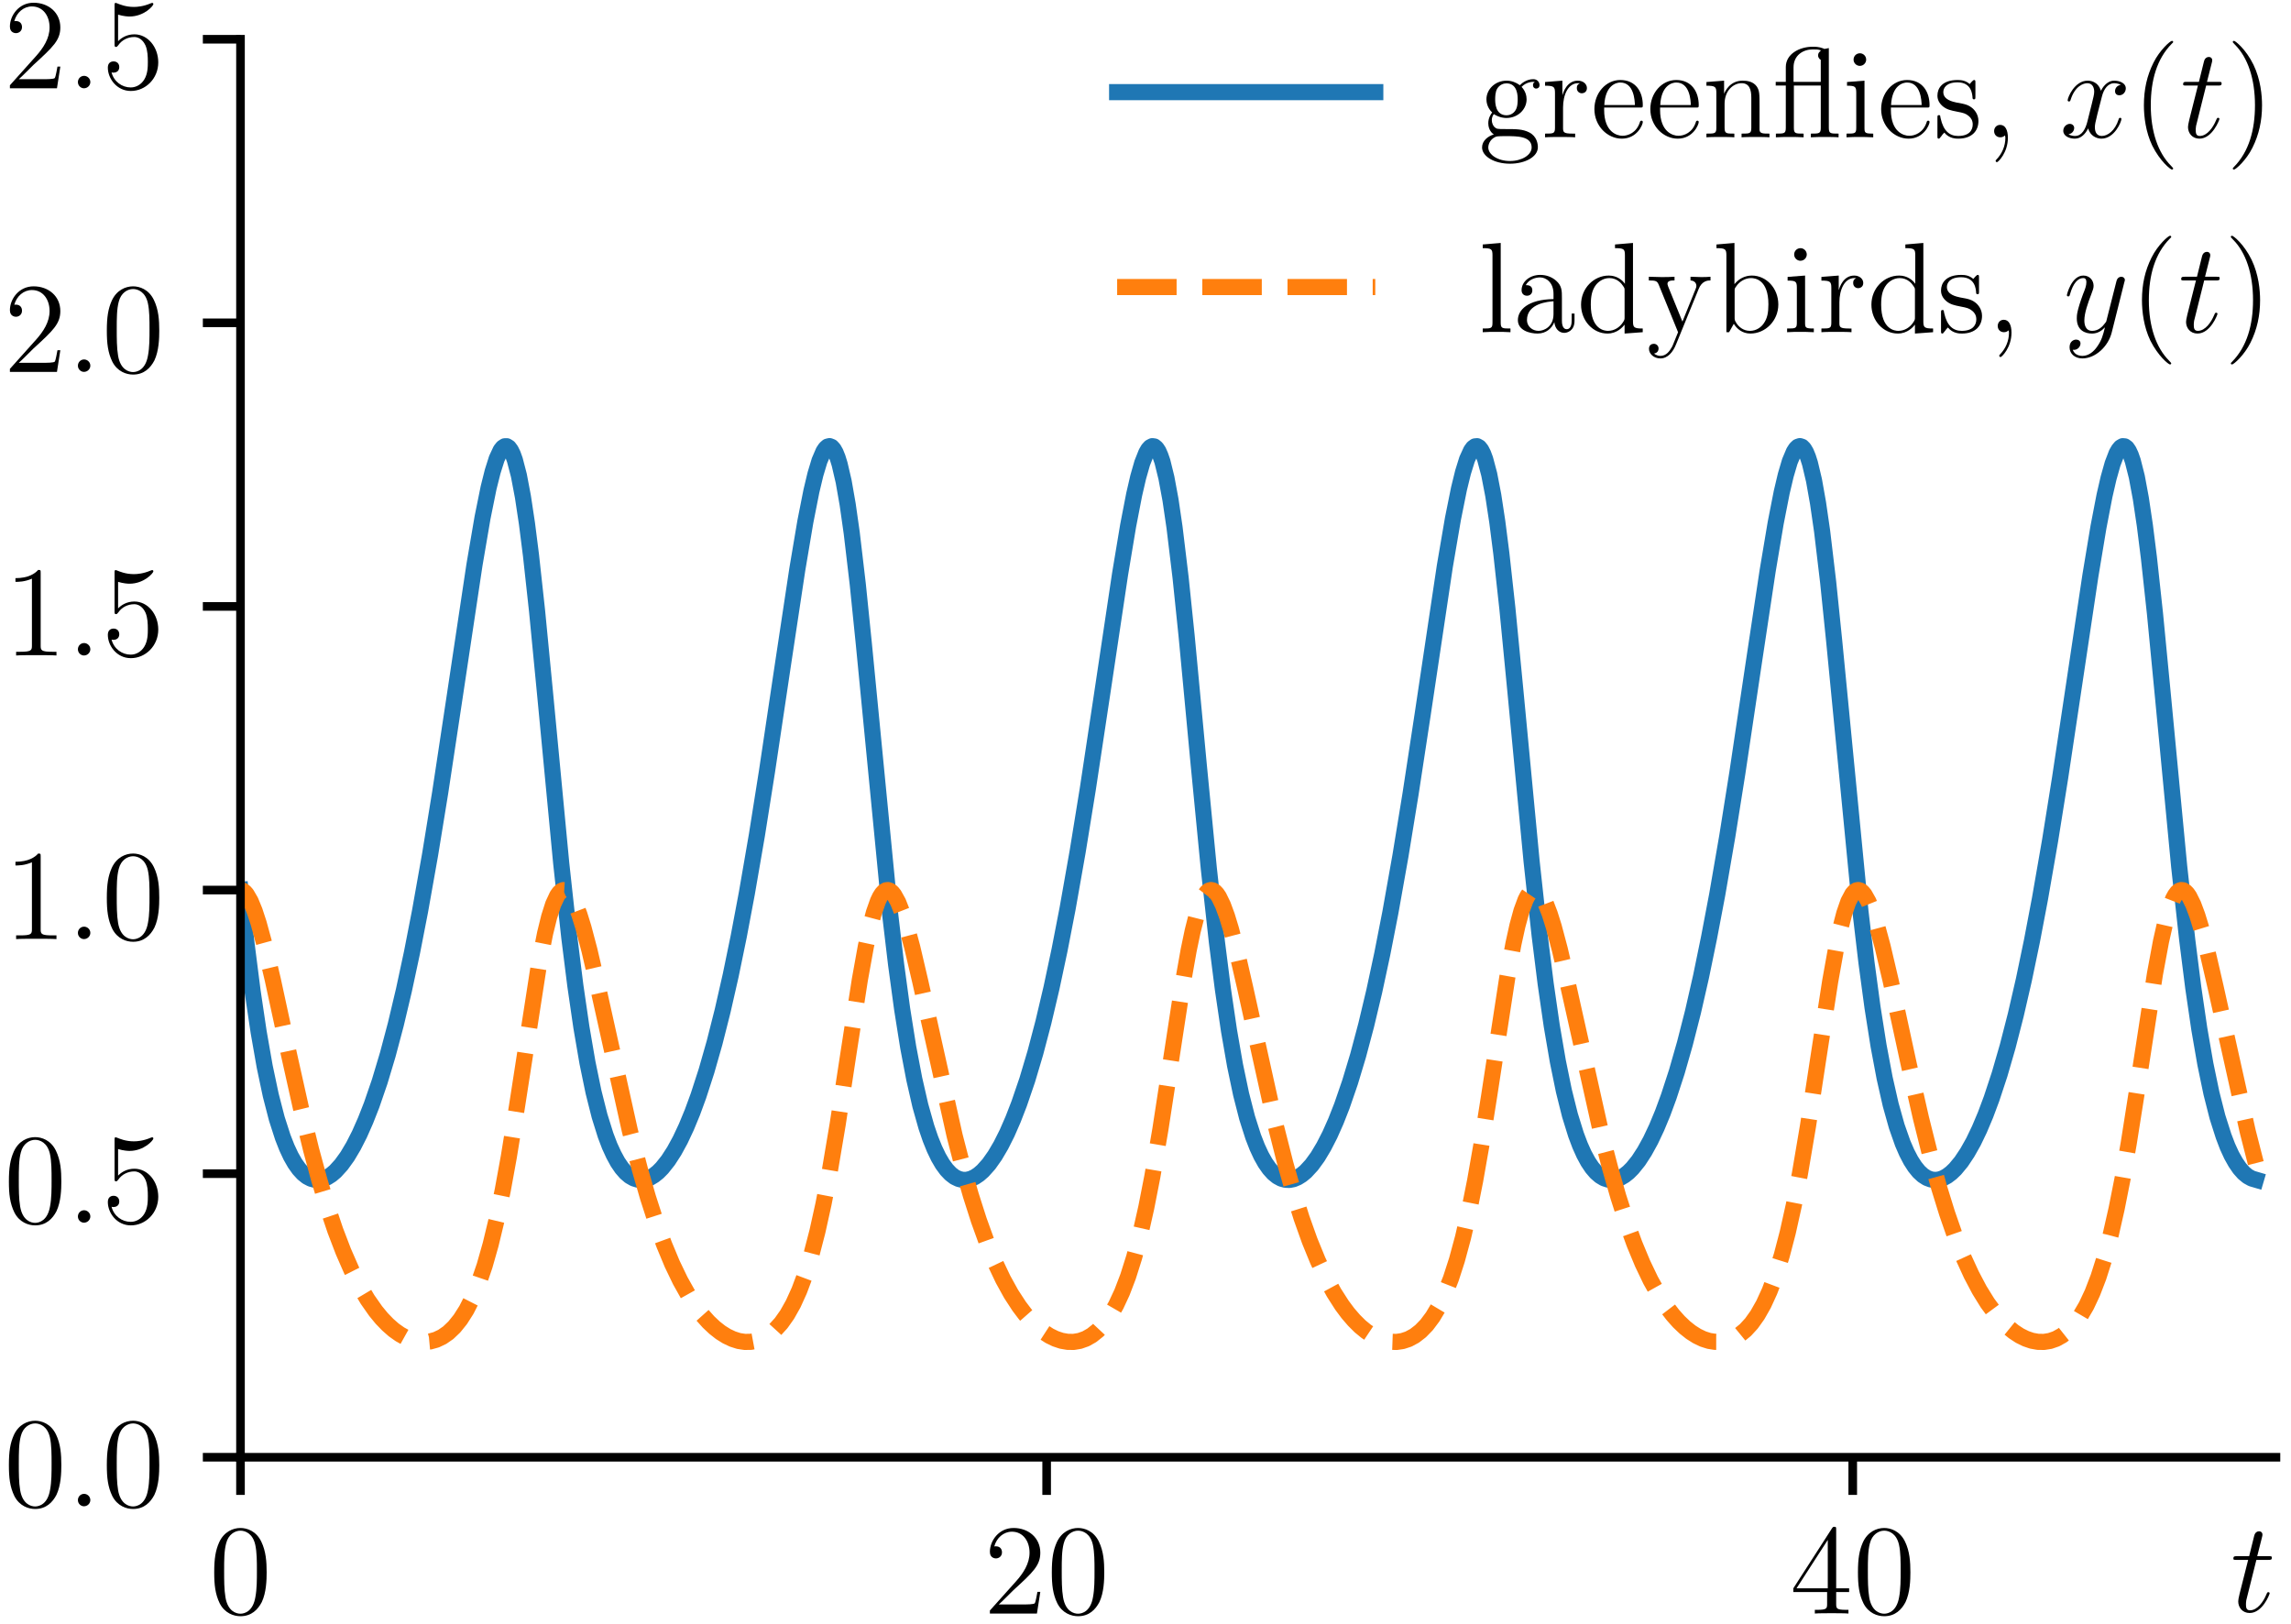
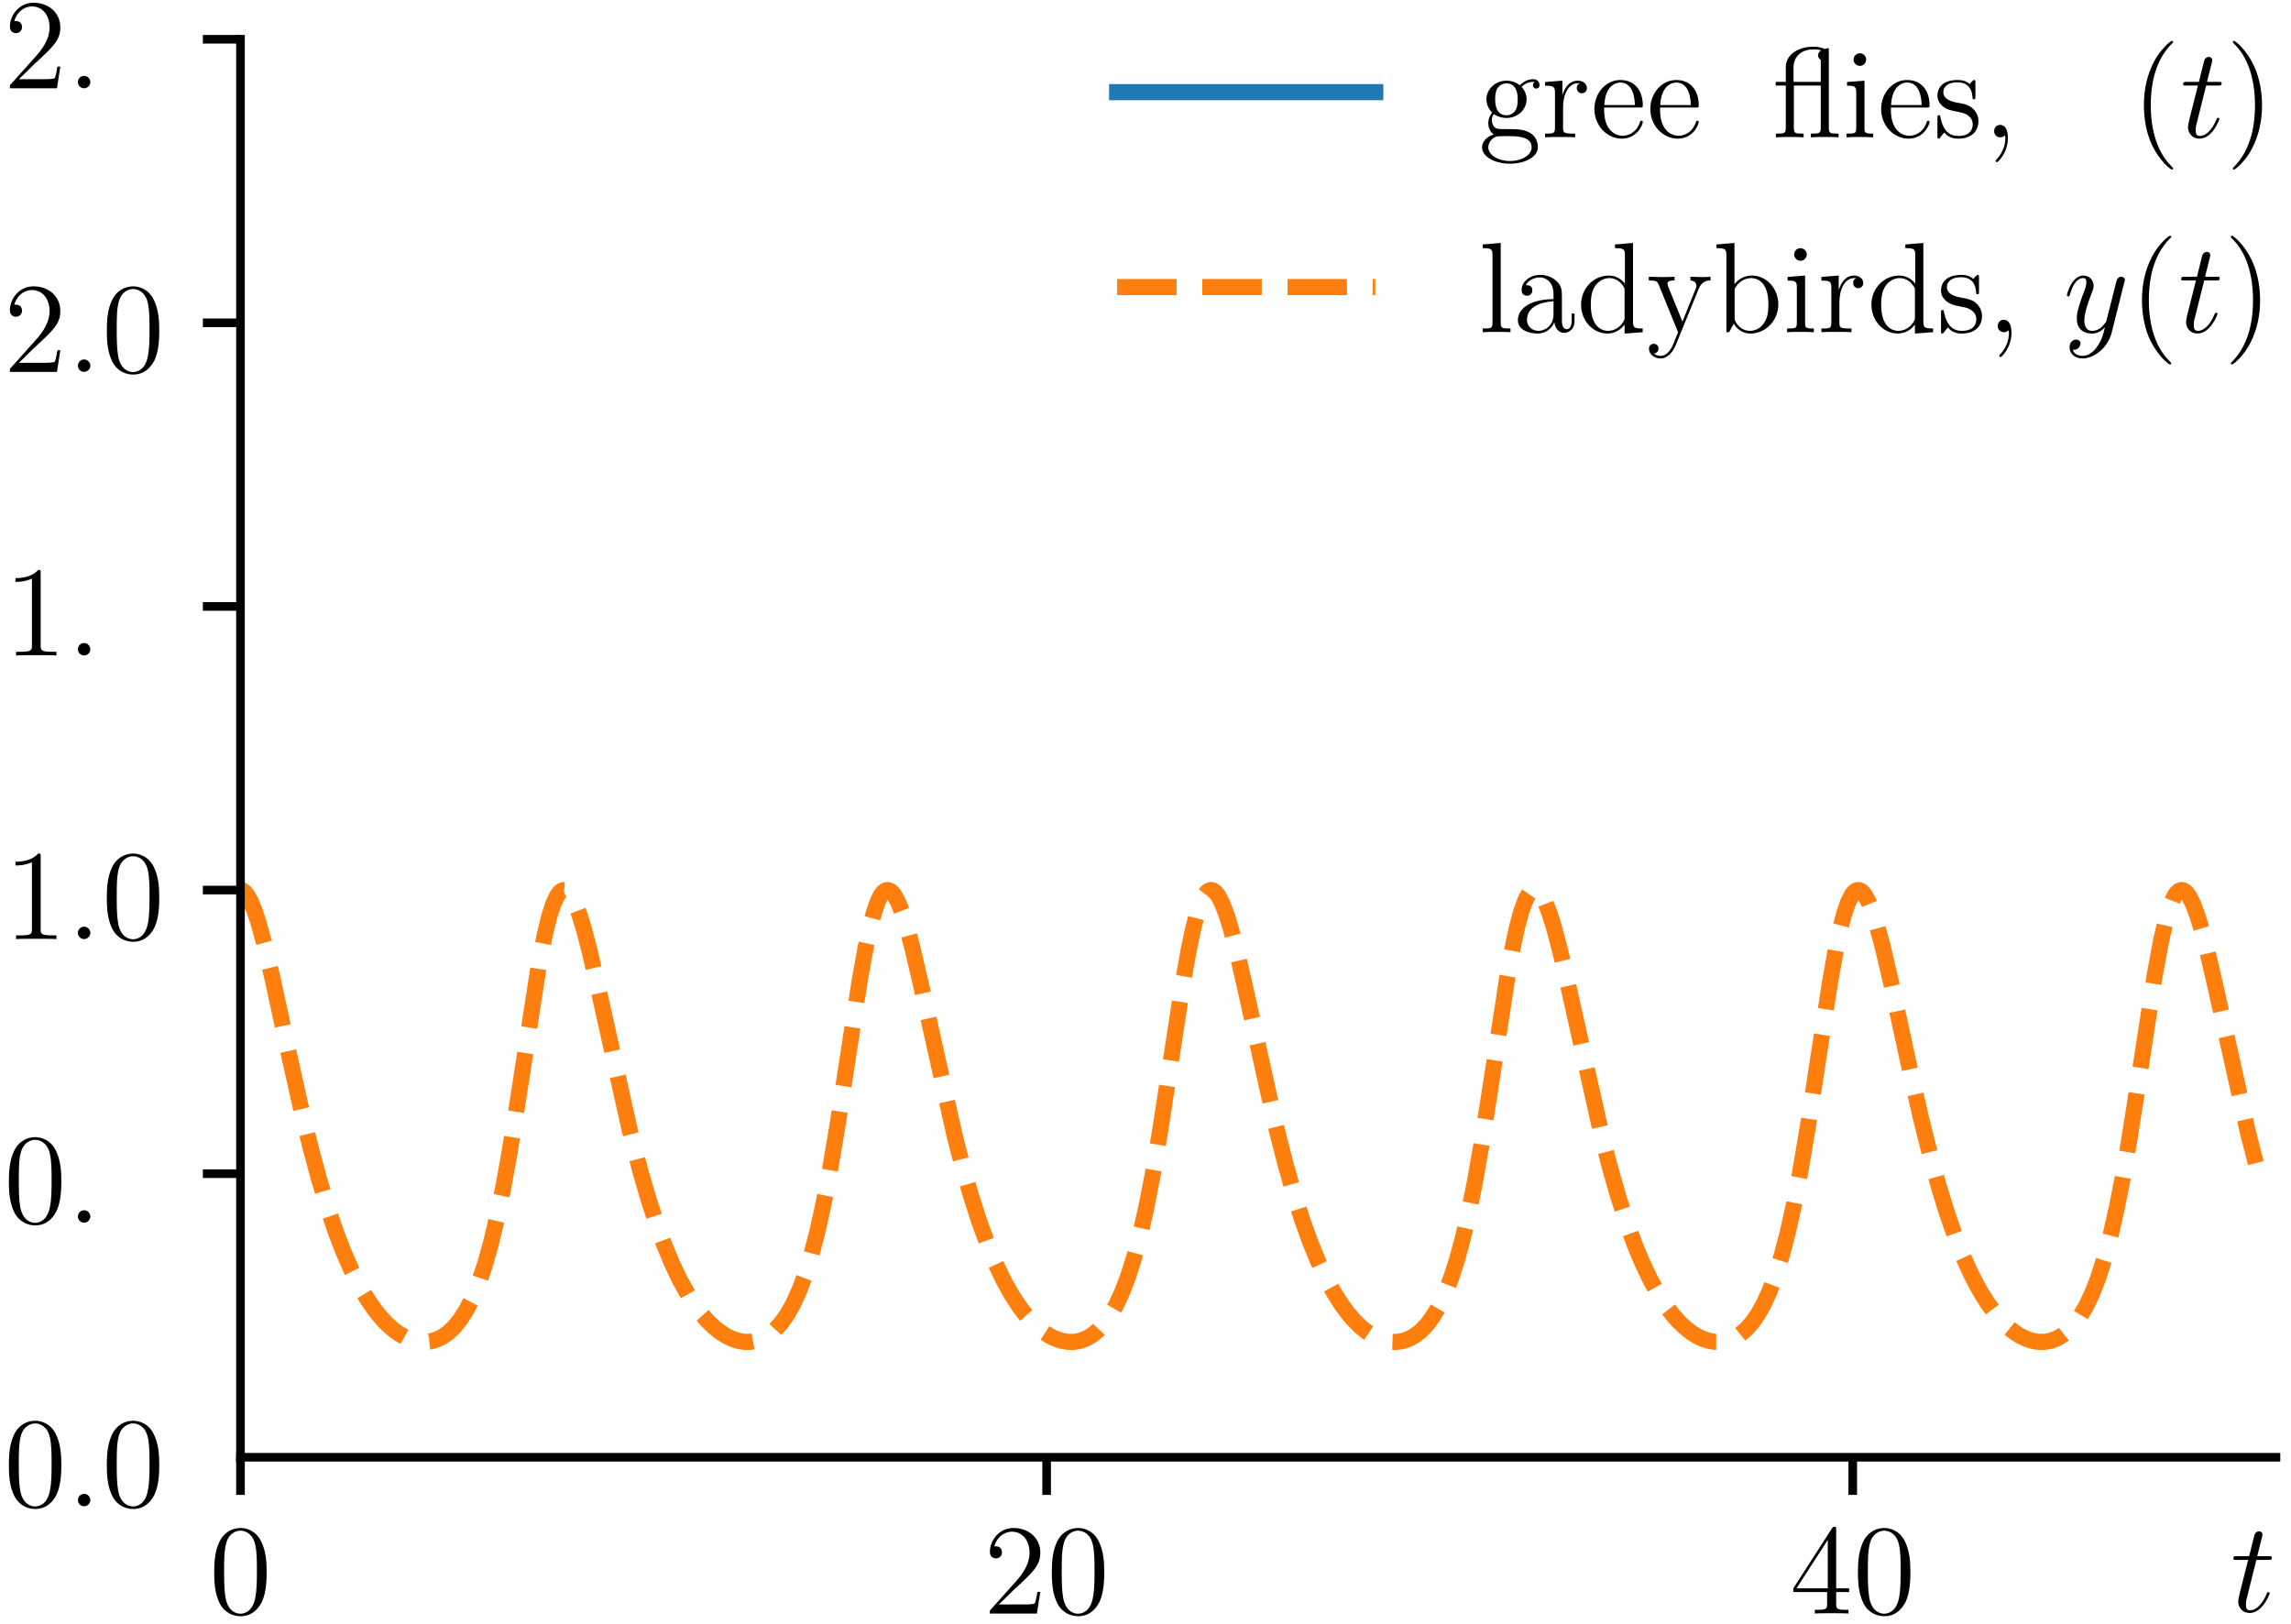
<svg xmlns="http://www.w3.org/2000/svg" xmlns:xlink="http://www.w3.org/1999/xlink" width="213" height="151" viewBox="0 0 213 151">
  <defs>
    <g>
      <g id="glyph-0-0">
        <path d="M 5.359 -3.828 C 5.359 -4.812 5.297 -5.781 4.859 -6.688 C 4.375 -7.688 3.516 -7.953 2.922 -7.953 C 2.234 -7.953 1.391 -7.609 0.938 -6.609 C 0.609 -5.859 0.484 -5.109 0.484 -3.828 C 0.484 -2.672 0.578 -1.797 1 -0.938 C 1.469 -0.031 2.297 0.25 2.922 0.25 C 3.953 0.25 4.547 -0.375 4.906 -1.062 C 5.328 -1.953 5.359 -3.125 5.359 -3.828 Z M 4.453 -3.969 C 4.453 -3.172 4.453 -2.266 4.312 -1.531 C 4.094 -0.219 3.328 0.016 2.922 0.016 C 2.531 0.016 1.75 -0.203 1.531 -1.5 C 1.406 -2.219 1.406 -3.125 1.406 -3.969 C 1.406 -4.953 1.406 -5.828 1.594 -6.531 C 1.797 -7.344 2.406 -7.703 2.922 -7.703 C 3.375 -7.703 4.062 -7.438 4.297 -6.406 C 4.453 -5.719 4.453 -4.781 4.453 -3.969 Z M 4.453 -3.969 " />
      </g>
      <g id="glyph-0-1">
        <path d="M 5.266 -2.016 L 5 -2.016 C 4.953 -1.812 4.859 -1.141 4.75 -0.953 C 4.656 -0.844 3.984 -0.844 3.625 -0.844 L 1.406 -0.844 C 1.734 -1.125 2.469 -1.891 2.766 -2.172 C 4.594 -3.844 5.266 -4.469 5.266 -5.656 C 5.266 -7.031 4.172 -7.953 2.781 -7.953 C 1.406 -7.953 0.578 -6.766 0.578 -5.734 C 0.578 -5.125 1.109 -5.125 1.141 -5.125 C 1.406 -5.125 1.703 -5.312 1.703 -5.688 C 1.703 -6.031 1.484 -6.25 1.141 -6.25 C 1.047 -6.25 1.016 -6.25 0.984 -6.234 C 1.203 -7.047 1.859 -7.609 2.625 -7.609 C 3.641 -7.609 4.266 -6.75 4.266 -5.656 C 4.266 -4.641 3.688 -3.75 3 -2.984 L 0.578 -0.281 L 0.578 0 L 4.953 0 Z M 5.266 -2.016 " />
      </g>
      <g id="glyph-0-2">
        <path d="M 5.516 -2 L 5.516 -2.344 L 4.312 -2.344 L 4.312 -7.781 C 4.312 -8.016 4.312 -8.062 4.141 -8.062 C 4.047 -8.062 4.016 -8.062 3.922 -7.922 L 0.328 -2.344 L 0.328 -2 L 3.469 -2 L 3.469 -0.906 C 3.469 -0.469 3.438 -0.344 2.562 -0.344 L 2.328 -0.344 L 2.328 0 C 2.609 -0.031 3.547 -0.031 3.891 -0.031 C 4.219 -0.031 5.172 -0.031 5.453 0 L 5.453 -0.344 L 5.219 -0.344 C 4.344 -0.344 4.312 -0.469 4.312 -0.906 L 4.312 -2 Z M 3.531 -2.344 L 0.625 -2.344 L 3.531 -6.844 Z M 3.531 -2.344 " />
      </g>
      <g id="glyph-0-3">
-         <path d="M 5.266 -2.406 C 5.266 -3.828 4.297 -5.016 3.047 -5.016 C 2.359 -5.016 1.844 -4.703 1.531 -4.375 L 1.531 -6.844 C 2.047 -6.688 2.469 -6.672 2.594 -6.672 C 3.938 -6.672 4.812 -7.656 4.812 -7.828 C 4.812 -7.875 4.781 -7.938 4.703 -7.938 C 4.703 -7.938 4.656 -7.938 4.547 -7.891 C 3.891 -7.609 3.312 -7.562 3 -7.562 C 2.219 -7.562 1.656 -7.812 1.422 -7.906 C 1.344 -7.938 1.297 -7.938 1.297 -7.938 C 1.203 -7.938 1.203 -7.859 1.203 -7.672 L 1.203 -4.125 C 1.203 -3.906 1.203 -3.844 1.344 -3.844 C 1.406 -3.844 1.422 -3.844 1.547 -4 C 1.875 -4.484 2.438 -4.766 3.031 -4.766 C 3.672 -4.766 3.984 -4.188 4.078 -3.984 C 4.281 -3.516 4.297 -2.922 4.297 -2.469 C 4.297 -2.016 4.297 -1.344 3.953 -0.797 C 3.688 -0.375 3.234 -0.078 2.703 -0.078 C 1.906 -0.078 1.141 -0.609 0.922 -1.484 C 0.984 -1.453 1.047 -1.453 1.109 -1.453 C 1.312 -1.453 1.641 -1.562 1.641 -1.969 C 1.641 -2.312 1.406 -2.5 1.109 -2.5 C 0.891 -2.5 0.578 -2.391 0.578 -1.922 C 0.578 -0.906 1.406 0.25 2.719 0.25 C 4.078 0.25 5.266 -0.891 5.266 -2.406 Z M 5.266 -2.406 " />
-       </g>
+         </g>
      <g id="glyph-0-4">
        <path d="M 4.906 0 L 4.906 -0.344 L 4.531 -0.344 C 3.484 -0.344 3.438 -0.484 3.438 -0.922 L 3.438 -7.656 C 3.438 -7.938 3.438 -7.953 3.203 -7.953 C 2.922 -7.625 2.312 -7.188 1.094 -7.188 L 1.094 -6.844 C 1.359 -6.844 1.953 -6.844 2.625 -7.141 L 2.625 -0.922 C 2.625 -0.484 2.578 -0.344 1.531 -0.344 L 1.156 -0.344 L 1.156 0 C 1.484 -0.031 2.641 -0.031 3.031 -0.031 C 3.438 -0.031 4.578 -0.031 4.906 0 Z M 4.906 0 " />
      </g>
      <g id="glyph-0-5">
        <path d="M 3.891 2.906 C 3.891 2.875 3.891 2.844 3.688 2.641 C 2.484 1.438 1.812 -0.531 1.812 -2.969 C 1.812 -5.297 2.375 -7.297 3.766 -8.703 C 3.891 -8.812 3.891 -8.828 3.891 -8.875 C 3.891 -8.938 3.828 -8.969 3.781 -8.969 C 3.625 -8.969 2.641 -8.109 2.062 -6.938 C 1.453 -5.719 1.172 -4.453 1.172 -2.969 C 1.172 -1.906 1.344 -0.484 1.953 0.781 C 2.672 2.219 3.641 3 3.781 3 C 3.828 3 3.891 2.969 3.891 2.906 Z M 3.891 2.906 " />
      </g>
      <g id="glyph-0-6">
        <path d="M 3.375 -2.969 C 3.375 -3.891 3.25 -5.359 2.578 -6.75 C 1.875 -8.188 0.891 -8.969 0.766 -8.969 C 0.719 -8.969 0.656 -8.938 0.656 -8.875 C 0.656 -8.828 0.656 -8.812 0.859 -8.609 C 2.062 -7.406 2.719 -5.422 2.719 -2.984 C 2.719 -0.672 2.156 1.328 0.781 2.734 C 0.656 2.844 0.656 2.875 0.656 2.906 C 0.656 2.969 0.719 3 0.766 3 C 0.922 3 1.906 2.141 2.484 0.969 C 3.094 -0.25 3.375 -1.547 3.375 -2.969 Z M 3.375 -2.969 " />
      </g>
      <g id="glyph-1-0">
        <path d="M 2.203 -0.578 C 2.203 -0.922 1.906 -1.156 1.625 -1.156 C 1.281 -1.156 1.047 -0.875 1.047 -0.578 C 1.047 -0.234 1.328 0 1.609 0 C 1.953 0 2.203 -0.281 2.203 -0.578 Z M 2.203 -0.578 " />
      </g>
      <g id="glyph-1-1">
        <path d="M 3.641 -1.703 C 3.641 -1.781 3.578 -1.812 3.516 -1.812 C 3.516 -1.812 3.438 -1.812 3.422 -1.766 C 3.422 -1.766 3.391 -1.75 3.312 -1.547 C 3.062 -0.953 2.516 -0.125 1.812 -0.125 C 1.453 -0.125 1.438 -0.422 1.438 -0.688 C 1.438 -0.688 1.438 -0.922 1.469 -1.062 L 2.406 -4.812 L 3.5 -4.812 C 3.734 -4.812 3.844 -4.812 3.844 -5.016 C 3.844 -5.156 3.781 -5.156 3.531 -5.156 L 2.484 -5.156 L 2.922 -6.891 C 2.969 -7.062 2.969 -7.094 2.969 -7.172 C 2.969 -7.359 2.828 -7.469 2.672 -7.469 C 2.562 -7.469 2.297 -7.438 2.203 -7.047 L 1.734 -5.156 L 0.609 -5.156 C 0.375 -5.156 0.266 -5.156 0.266 -4.922 C 0.266 -4.812 0.344 -4.812 0.578 -4.812 L 1.641 -4.812 L 0.844 -1.656 C 0.75 -1.234 0.719 -1.109 0.719 -0.953 C 0.719 -0.391 1.109 0.125 1.781 0.125 C 2.984 0.125 3.641 -1.625 3.641 -1.703 Z M 3.641 -1.703 " />
      </g>
      <g id="glyph-1-2">
-         <path d="M 5.734 -1.703 C 5.734 -1.766 5.688 -1.812 5.625 -1.812 C 5.516 -1.812 5.5 -1.75 5.469 -1.656 C 5.141 -0.609 4.453 -0.125 3.906 -0.125 C 3.484 -0.125 3.266 -0.438 3.266 -0.922 C 3.266 -1.188 3.312 -1.375 3.5 -2.156 L 3.922 -3.797 C 4.094 -4.5 4.5 -5.031 5.062 -5.031 C 5.062 -5.031 5.422 -5.031 5.672 -4.875 C 5.281 -4.812 5.141 -4.516 5.141 -4.297 C 5.141 -4 5.359 -3.906 5.531 -3.906 C 5.891 -3.906 6.141 -4.219 6.141 -4.547 C 6.141 -5.047 5.562 -5.266 5.062 -5.266 C 4.344 -5.266 3.938 -4.547 3.828 -4.328 C 3.547 -5.219 2.812 -5.266 2.594 -5.266 C 1.375 -5.266 0.734 -3.703 0.734 -3.438 C 0.734 -3.391 0.781 -3.328 0.859 -3.328 C 0.953 -3.328 0.984 -3.406 1 -3.453 C 1.406 -4.781 2.219 -5.031 2.562 -5.031 C 3.094 -5.031 3.203 -4.531 3.203 -4.25 C 3.203 -3.984 3.125 -3.703 2.984 -3.125 L 2.578 -1.5 C 2.406 -0.781 2.062 -0.125 1.422 -0.125 C 1.359 -0.125 1.062 -0.125 0.812 -0.281 C 1.25 -0.359 1.344 -0.719 1.344 -0.859 C 1.344 -1.094 1.156 -1.25 0.938 -1.25 C 0.641 -1.25 0.328 -0.984 0.328 -0.609 C 0.328 -0.109 0.891 0.125 1.406 0.125 C 1.984 0.125 2.391 -0.328 2.641 -0.828 C 2.828 -0.125 3.438 0.125 3.875 0.125 C 5.094 0.125 5.734 -1.453 5.734 -1.703 Z M 5.734 -1.703 " />
-       </g>
+         </g>
      <g id="glyph-1-3">
        <path d="M 5.672 -4.656 C 5.688 -4.703 5.719 -4.781 5.719 -4.859 C 5.719 -5.031 5.562 -5.156 5.391 -5.156 C 5.281 -5.156 5.031 -5.109 4.938 -4.75 L 4.047 -1.234 C 4 -1.016 4 -0.984 3.891 -0.859 C 3.656 -0.531 3.266 -0.125 2.688 -0.125 C 2.016 -0.125 1.953 -0.781 1.953 -1.094 C 1.953 -1.781 2.281 -2.703 2.609 -3.562 C 2.734 -3.906 2.812 -4.078 2.812 -4.312 C 2.812 -4.812 2.453 -5.266 1.859 -5.266 C 0.766 -5.266 0.328 -3.531 0.328 -3.438 C 0.328 -3.391 0.375 -3.328 0.453 -3.328 C 0.562 -3.328 0.578 -3.375 0.625 -3.547 C 0.906 -4.547 1.359 -5.031 1.828 -5.031 C 1.938 -5.031 2.141 -5.031 2.141 -4.641 C 2.141 -4.328 2.016 -3.984 1.828 -3.531 C 1.25 -1.953 1.25 -1.562 1.25 -1.281 C 1.25 -0.141 2.062 0.125 2.656 0.125 C 3 0.125 3.438 0.016 3.844 -0.438 L 3.859 -0.422 C 3.688 0.281 3.562 0.75 3.141 1.344 C 2.828 1.797 2.359 2.203 1.766 2.203 C 1.625 2.203 1.047 2.172 0.875 1.625 C 0.906 1.641 0.984 1.641 0.984 1.641 C 1.344 1.641 1.594 1.328 1.594 1.047 C 1.594 0.781 1.359 0.688 1.188 0.688 C 0.984 0.688 0.578 0.828 0.578 1.406 C 0.578 2.016 1.094 2.438 1.766 2.438 C 2.969 2.438 4.172 1.344 4.5 0.016 Z M 5.672 -4.656 " />
      </g>
      <g id="glyph-2-0">
        <path d="M 5.672 -4.859 C 5.672 -5.062 5.516 -5.406 5.094 -5.406 C 4.469 -5.406 4 -5.016 3.844 -4.844 C 3.484 -5.109 3.062 -5.266 2.609 -5.266 C 1.531 -5.266 0.734 -4.453 0.734 -3.531 C 0.734 -2.859 1.141 -2.422 1.266 -2.312 C 1.125 -2.125 0.906 -1.781 0.906 -1.312 C 0.906 -0.625 1.328 -0.328 1.422 -0.266 C 0.875 -0.109 0.328 0.328 0.328 0.938 C 0.328 1.766 1.453 2.453 2.922 2.453 C 4.344 2.453 5.516 1.812 5.516 0.922 C 5.516 0.625 5.438 -0.078 4.719 -0.453 C 4.109 -0.766 3.516 -0.766 2.484 -0.766 C 1.75 -0.766 1.672 -0.766 1.453 -0.984 C 1.344 -1.109 1.234 -1.344 1.234 -1.594 C 1.234 -1.797 1.297 -2 1.422 -2.156 C 1.984 -1.797 2.469 -1.797 2.594 -1.797 C 3.672 -1.797 4.469 -2.609 4.469 -3.531 C 4.469 -3.844 4.375 -4.297 4 -4.688 C 4.453 -5.156 5.016 -5.156 5.078 -5.156 C 5.125 -5.156 5.188 -5.156 5.234 -5.141 C 5.109 -5.094 5.062 -4.969 5.062 -4.844 C 5.062 -4.672 5.172 -4.531 5.359 -4.531 C 5.469 -4.531 5.672 -4.594 5.672 -4.859 Z M 3.641 -3.531 C 3.641 -3.328 3.641 -2.828 3.438 -2.516 C 3.219 -2.156 2.859 -2.047 2.609 -2.047 C 1.547 -2.047 1.547 -3.25 1.547 -3.531 C 1.547 -3.734 1.547 -4.234 1.75 -4.547 C 1.984 -4.906 2.344 -5.016 2.594 -5.016 C 3.641 -5.016 3.641 -3.812 3.641 -3.531 Z M 4.938 0.938 C 4.938 1.641 4.031 2.203 2.922 2.203 C 1.781 2.203 0.906 1.609 0.906 0.938 C 0.906 0.844 0.938 0.375 1.391 0.062 C 1.656 -0.109 1.75 -0.109 2.594 -0.109 C 3.578 -0.109 4.938 -0.109 4.938 0.938 Z M 4.938 0.938 " />
      </g>
      <g id="glyph-2-1">
        <path d="M 4.219 -4.578 C 4.219 -4.938 3.891 -5.266 3.375 -5.266 C 2.359 -5.266 2.016 -4.172 1.953 -3.938 L 1.938 -3.938 L 1.938 -5.266 L 0.328 -5.141 L 0.328 -4.797 C 1.141 -4.797 1.25 -4.703 1.25 -4.125 L 1.25 -0.891 C 1.25 -0.344 1.109 -0.344 0.328 -0.344 L 0.328 0 C 0.672 -0.031 1.328 -0.031 1.688 -0.031 C 2.016 -0.031 2.859 -0.031 3.125 0 L 3.125 -0.344 L 2.891 -0.344 C 2.016 -0.344 2 -0.484 2 -0.906 L 2 -2.781 C 2 -3.938 2.469 -5.031 3.391 -5.031 C 3.484 -5.031 3.516 -5.031 3.562 -5.016 C 3.469 -4.969 3.281 -4.906 3.281 -4.578 C 3.281 -4.234 3.547 -4.094 3.734 -4.094 C 3.984 -4.094 4.219 -4.25 4.219 -4.578 Z M 4.219 -4.578 " />
      </g>
      <g id="glyph-2-2">
        <path d="M 4.859 -1.422 C 4.859 -1.5 4.812 -1.547 4.734 -1.547 C 4.641 -1.547 4.609 -1.484 4.594 -1.422 C 4.281 -0.422 3.484 -0.141 2.969 -0.141 C 2.469 -0.141 1.266 -0.484 1.266 -2.547 L 1.266 -2.766 L 4.578 -2.766 C 4.844 -2.766 4.859 -2.766 4.859 -3 C 4.859 -4.203 4.219 -5.328 2.766 -5.328 C 1.406 -5.328 0.359 -4.094 0.359 -2.625 C 0.359 -1.047 1.578 0.125 2.906 0.125 C 4.328 0.125 4.859 -1.172 4.859 -1.422 Z M 4.125 -3 L 1.281 -3 C 1.375 -4.875 2.422 -5.094 2.766 -5.094 C 4.047 -5.094 4.109 -3.406 4.125 -3 Z M 4.125 -3 " />
      </g>
      <g id="glyph-2-3">
-         <path d="M 6.234 0 L 6.234 -0.344 C 5.625 -0.344 5.328 -0.344 5.312 -0.703 L 5.312 -2.906 C 5.312 -4.016 5.312 -4.344 5.047 -4.734 C 4.703 -5.203 4.141 -5.266 3.734 -5.266 C 2.562 -5.266 2.109 -4.281 2.016 -4.047 L 2.016 -5.266 L 0.375 -5.141 L 0.375 -4.797 C 1.188 -4.797 1.297 -4.703 1.297 -4.125 L 1.297 -0.891 C 1.297 -0.344 1.156 -0.344 0.375 -0.344 L 0.375 0 C 0.688 -0.031 1.344 -0.031 1.672 -0.031 C 2.016 -0.031 2.672 -0.031 2.969 0 L 2.969 -0.344 C 2.219 -0.344 2.062 -0.344 2.062 -0.891 L 2.062 -3.109 C 2.062 -4.359 2.891 -5.031 3.641 -5.031 C 4.375 -5.031 4.547 -4.422 4.547 -3.688 L 4.547 -0.891 C 4.547 -0.344 4.406 -0.344 3.641 -0.344 L 3.641 0 C 3.938 -0.031 4.594 -0.031 4.922 -0.031 C 5.266 -0.031 5.922 -0.031 6.234 0 Z M 6.234 0 " />
-       </g>
+         </g>
      <g id="glyph-2-4">
        <path d="M 6.156 0 L 6.156 -0.344 C 5.391 -0.344 5.25 -0.344 5.25 -0.891 L 5.25 -8.297 C 5.156 -8.281 4.906 -8.219 4.844 -8.219 C 4.844 -8.219 4.797 -8.219 4.734 -8.266 C 4.328 -8.422 3.953 -8.422 3.766 -8.422 C 2.516 -8.422 1.25 -7.75 1.25 -6.531 L 1.25 -5.156 L 0.312 -5.156 L 0.312 -4.812 L 1.25 -4.812 L 1.25 -0.891 C 1.25 -0.344 1.109 -0.344 0.328 -0.344 L 0.328 0 C 0.672 -0.031 1.25 -0.031 1.609 -0.031 C 1.969 -0.031 2.562 -0.031 2.906 0 L 2.906 -0.344 C 2.141 -0.344 2 -0.344 2 -0.891 L 2 -4.812 L 4.5 -4.812 L 4.5 -0.891 C 4.5 -0.344 4.359 -0.344 3.578 -0.344 L 3.578 0 C 3.922 -0.031 4.5 -0.031 4.859 -0.031 C 5.219 -0.031 5.828 -0.031 6.156 0 Z M 4.5 -5.156 L 1.969 -5.156 L 1.969 -6.5 C 1.969 -7.641 2.875 -8.172 3.75 -8.172 C 4.172 -8.172 4.203 -8.172 4.484 -8.094 L 4.484 -8.031 C 4.344 -7.922 4.25 -7.812 4.25 -7.609 C 4.25 -7.516 4.297 -7.312 4.5 -7.203 Z M 4.5 -5.156 " />
      </g>
      <g id="glyph-2-5">
        <path d="M 2.875 0 L 2.875 -0.344 C 2.109 -0.344 2.062 -0.406 2.062 -0.875 L 2.062 -5.266 L 0.438 -5.141 L 0.438 -4.797 C 1.188 -4.797 1.297 -4.719 1.297 -4.141 L 1.297 -0.891 C 1.297 -0.344 1.172 -0.344 0.391 -0.344 L 0.391 0 C 0.734 -0.031 1.297 -0.031 1.656 -0.031 C 1.781 -0.031 2.469 -0.031 2.875 0 Z M 2.219 -7.219 C 2.219 -7.578 1.922 -7.812 1.641 -7.812 C 1.297 -7.812 1.047 -7.547 1.047 -7.219 C 1.047 -6.906 1.312 -6.641 1.625 -6.641 C 1.984 -6.641 2.219 -6.938 2.219 -7.219 Z M 2.219 -7.219 " />
      </g>
      <g id="glyph-2-6">
        <path d="M 4.203 -1.516 C 4.203 -2.156 3.812 -2.547 3.703 -2.656 C 3.281 -3.031 2.953 -3.094 2.156 -3.234 C 1.812 -3.312 0.938 -3.484 0.938 -4.203 C 0.938 -4.562 1.188 -5.109 2.266 -5.109 C 3.562 -5.109 3.641 -4 3.656 -3.641 C 3.672 -3.531 3.75 -3.531 3.797 -3.531 C 3.922 -3.531 3.922 -3.594 3.922 -3.812 L 3.922 -5.062 C 3.922 -5.266 3.922 -5.328 3.797 -5.328 C 3.703 -5.328 3.484 -5.062 3.391 -4.953 C 3.031 -5.266 2.656 -5.328 2.266 -5.328 C 0.828 -5.328 0.391 -4.547 0.391 -3.891 C 0.391 -3.75 0.391 -3.328 0.844 -2.922 C 1.234 -2.578 1.641 -2.5 2.188 -2.391 C 2.844 -2.266 3 -2.219 3.297 -1.984 C 3.516 -1.812 3.672 -1.547 3.672 -1.203 C 3.672 -0.688 3.375 -0.125 2.312 -0.125 C 1.531 -0.125 0.953 -0.578 0.688 -1.766 C 0.641 -1.984 0.641 -2.016 0.641 -2.016 C 0.609 -2.062 0.562 -2.062 0.531 -2.062 C 0.391 -2.062 0.391 -2 0.391 -1.781 L 0.391 -0.156 C 0.391 0.062 0.391 0.125 0.516 0.125 C 0.578 0.125 0.578 0.109 0.781 -0.141 C 0.844 -0.234 0.844 -0.25 1.031 -0.438 C 1.484 0.125 2.125 0.125 2.328 0.125 C 3.578 0.125 4.203 -0.578 4.203 -1.516 Z M 4.203 -1.516 " />
      </g>
      <g id="glyph-2-7">
        <path d="M 2.328 0.047 C 2.328 -0.688 2.078 -1.156 1.609 -1.156 C 1.266 -1.156 1.047 -0.891 1.047 -0.578 C 1.047 -0.266 1.266 0 1.625 0 C 1.812 0 1.938 -0.078 2.016 -0.141 C 2.047 -0.172 2.062 -0.172 2.062 -0.172 C 2.062 -0.172 2.094 -0.016 2.094 0.047 C 2.094 0.812 1.781 1.531 1.25 2.078 C 1.203 2.109 1.188 2.141 1.188 2.188 C 1.188 2.25 1.25 2.312 1.312 2.312 C 1.422 2.312 2.328 1.422 2.328 0.047 Z M 2.328 0.047 " />
      </g>
      <g id="glyph-2-8">
        <path d="M 2.969 0 L 2.969 -0.344 C 2.203 -0.344 2.062 -0.344 2.062 -0.891 L 2.062 -8.297 L 0.391 -8.156 L 0.391 -7.812 C 1.203 -7.812 1.297 -7.734 1.297 -7.141 L 1.297 -0.891 C 1.297 -0.344 1.172 -0.344 0.391 -0.344 L 0.391 0 C 0.734 -0.031 1.312 -0.031 1.672 -0.031 C 2.031 -0.031 2.625 -0.031 2.969 0 Z M 2.969 0 " />
      </g>
      <g id="glyph-2-9">
        <path d="M 5.672 -1.062 L 5.672 -1.734 L 5.406 -1.734 L 5.406 -1.062 C 5.406 -0.375 5.109 -0.281 4.953 -0.281 C 4.5 -0.281 4.5 -0.922 4.5 -1.094 L 4.5 -3.188 C 4.5 -3.844 4.5 -4.312 3.969 -4.781 C 3.547 -5.156 3.016 -5.328 2.484 -5.328 C 1.5 -5.328 0.75 -4.688 0.75 -3.906 C 0.75 -3.562 0.984 -3.391 1.25 -3.391 C 1.547 -3.391 1.75 -3.594 1.75 -3.891 C 1.75 -4.375 1.312 -4.375 1.141 -4.375 C 1.406 -4.875 1.984 -5.094 2.469 -5.094 C 3.016 -5.094 3.719 -4.641 3.719 -3.562 L 3.719 -3.078 C 1.312 -3.047 0.406 -2.047 0.406 -1.125 C 0.406 -0.172 1.5 0.125 2.234 0.125 C 3.031 0.125 3.562 -0.359 3.797 -0.938 C 3.844 -0.375 4.203 0.062 4.719 0.062 C 4.969 0.062 5.672 -0.109 5.672 -1.062 Z M 3.719 -1.688 C 3.719 -0.516 2.844 -0.125 2.328 -0.125 C 1.75 -0.125 1.25 -0.547 1.25 -1.125 C 1.25 -2.703 3.281 -2.844 3.719 -2.875 Z M 3.719 -1.688 " />
      </g>
      <g id="glyph-2-10">
        <path d="M 6.156 0 L 6.156 -0.344 C 5.344 -0.344 5.25 -0.438 5.25 -1.016 L 5.25 -8.297 L 3.578 -8.156 L 3.578 -7.812 C 4.406 -7.812 4.5 -7.734 4.5 -7.141 L 4.5 -4.5 C 4.25 -4.859 3.734 -5.266 3 -5.266 C 1.609 -5.266 0.422 -4.094 0.422 -2.562 C 0.422 -1.047 1.547 0.125 2.875 0.125 C 3.781 0.125 4.297 -0.484 4.469 -0.703 L 4.469 0.125 Z M 4.469 -1.406 C 4.469 -1.188 4.469 -1.141 4.297 -0.891 C 4.016 -0.469 3.531 -0.125 2.922 -0.125 C 2.625 -0.125 1.328 -0.234 1.328 -2.562 C 1.328 -3.422 1.469 -3.891 1.734 -4.297 C 1.969 -4.656 2.453 -5.031 3.047 -5.031 C 3.797 -5.031 4.203 -4.5 4.328 -4.297 C 4.469 -4.094 4.469 -4.078 4.469 -3.859 Z M 4.469 -1.406 " />
      </g>
      <g id="glyph-2-11">
        <path d="M 5.953 -4.812 L 5.953 -5.156 C 5.609 -5.125 5.438 -5.125 5.062 -5.125 L 4.094 -5.156 L 4.094 -4.812 C 4.531 -4.781 4.641 -4.5 4.641 -4.297 C 4.641 -4.188 4.609 -4.125 4.562 -4 L 3.344 -0.984 L 2.016 -4.25 C 1.953 -4.406 1.953 -4.5 1.953 -4.5 C 1.953 -4.812 2.359 -4.812 2.609 -4.812 L 2.609 -5.156 C 2.297 -5.125 1.703 -5.125 1.375 -5.125 L 0.219 -5.156 L 0.219 -4.812 C 0.906 -4.812 1 -4.75 1.156 -4.375 L 2.938 0 C 2.422 1.266 2.422 1.297 2.359 1.391 C 2.156 1.75 1.844 2.203 1.297 2.203 C 0.938 2.203 0.703 1.984 0.703 1.984 C 0.703 1.984 1.125 1.938 1.125 1.516 C 1.125 1.234 0.891 1.078 0.688 1.078 C 0.484 1.078 0.234 1.188 0.234 1.547 C 0.234 2 0.672 2.438 1.297 2.438 C 1.969 2.438 2.469 1.859 2.766 1.094 L 4.844 -4 C 5.156 -4.797 5.719 -4.812 5.953 -4.812 Z M 5.953 -4.812 " />
      </g>
      <g id="glyph-2-12">
        <path d="M 6.078 -2.578 C 6.078 -4.094 4.953 -5.266 3.625 -5.266 C 2.969 -5.266 2.406 -4.969 2 -4.469 L 2 -8.297 L 0.328 -8.156 L 0.328 -7.812 C 1.141 -7.812 1.25 -7.734 1.25 -7.141 L 1.25 0 L 1.5 0 L 1.938 -0.781 C 2.219 -0.328 2.719 0.125 3.484 0.125 C 4.859 0.125 6.078 -1.047 6.078 -2.578 Z M 5.156 -2.594 C 5.156 -1.797 5.047 -1.297 4.75 -0.859 C 4.516 -0.484 4.047 -0.125 3.438 -0.125 C 2.797 -0.125 2.375 -0.531 2.172 -0.859 C 2.016 -1.109 2.016 -1.156 2.016 -1.359 L 2.016 -3.828 C 2.016 -4.047 2.016 -4.062 2.156 -4.25 C 2.438 -4.688 2.969 -5.031 3.547 -5.031 C 3.906 -5.031 5.156 -4.891 5.156 -2.594 Z M 5.156 -2.594 " />
      </g>
    </g>
    <clipPath id="clip-0">
-       <path clip-rule="nonzero" d="M 22.359 40 L 211 40 L 211 111 L 22.359 111 Z M 22.359 40 " />
-     </clipPath>
+       </clipPath>
    <clipPath id="clip-1">
      <path clip-rule="nonzero" d="M 22.359 81 L 211 81 L 211 126 L 22.359 126 Z M 22.359 81 " />
    </clipPath>
  </defs>
  <rect x="-21.3" y="-15.1" width="255.6" height="181.2" fill="rgb(100%, 100%, 100%)" fill-opacity="1" />
  <path fill-rule="nonzero" fill="rgb(100%, 100%, 100%)" fill-opacity="1" d="M 22.359 135.473 L 211.602 135.473 L 211.602 3.648 L 22.359 3.648 Z M 22.359 135.473 " />
  <g clip-path="url(#clip-0)">
    <path fill="none" stroke-width="1.5" stroke-linecap="square" stroke-linejoin="round" stroke="rgb(12.155%, 46.666%, 70.587%)" stroke-opacity="1" stroke-miterlimit="10" d="M 24.359 72.757 L 24.922 67.757 L 25.484 63.351 L 26.047 59.558 L 26.609 56.351 L 27.172 53.687 L 27.734 51.507 L 28.297 49.761 L 28.672 48.808 L 29.047 48.007 L 29.422 47.351 L 29.797 46.823 L 30.172 46.413 L 30.547 46.112 L 30.922 45.917 L 31.297 45.819 L 31.672 45.812 L 32.047 45.89 L 32.422 46.05 L 32.797 46.288 L 33.172 46.604 L 33.734 47.222 L 34.297 48.003 L 34.859 48.948 L 35.422 50.054 L 35.984 51.327 L 36.551 52.769 L 37.301 54.952 L 38.051 57.452 L 38.801 60.276 L 39.551 63.437 L 40.301 66.936 L 41.051 70.784 L 41.988 76.061 L 42.926 81.823 L 44.238 90.499 L 46.113 102.987 L 46.863 107.378 L 47.426 110.155 L 47.805 111.667 L 48.18 112.851 L 48.551 113.647 L 48.742 113.886 L 48.93 114.011 L 49.117 114.015 L 49.305 113.894 L 49.492 113.644 L 49.68 113.261 L 49.867 112.741 L 50.242 111.3 L 50.617 109.319 L 50.992 106.831 L 51.367 103.874 L 51.93 98.726 L 52.68 90.979 L 54.18 75.226 L 54.93 68.347 L 55.492 63.866 L 56.055 59.995 L 56.617 56.718 L 57.18 53.987 L 57.742 51.753 L 58.305 49.956 L 58.68 48.972 L 59.059 48.147 L 59.43 47.464 L 59.809 46.909 L 60.184 46.479 L 60.555 46.163 L 60.934 45.948 L 61.309 45.831 L 61.684 45.804 L 62.059 45.866 L 62.434 46.011 L 62.809 46.237 L 63.184 46.538 L 63.559 46.917 L 64.121 47.624 L 64.684 48.495 L 65.246 49.526 L 65.809 50.726 L 66.371 52.085 L 66.934 53.62 L 67.684 55.933 L 68.434 58.562 L 69.184 61.522 L 69.934 64.819 L 70.684 68.46 L 71.434 72.444 L 72.375 77.89 L 73.309 83.788 L 74.812 93.851 L 76.125 102.55 L 76.875 106.999 L 77.438 109.843 L 77.812 111.409 L 78.188 112.659 L 78.562 113.53 L 78.75 113.811 L 78.938 113.979 L 79.125 114.026 L 79.312 113.952 L 79.5 113.749 L 79.688 113.417 L 79.875 112.952 L 80.062 112.347 L 80.438 110.733 L 80.812 108.593 L 81.188 105.948 L 81.75 101.175 L 82.312 95.659 L 84.75 70.593 L 85.312 65.839 L 85.875 61.69 L 86.438 58.147 L 87.004 55.175 L 87.566 52.718 L 88.129 50.726 L 88.504 49.628 L 88.879 48.698 L 89.254 47.917 L 89.629 47.276 L 90.004 46.765 L 90.379 46.37 L 90.754 46.081 L 91.129 45.901 L 91.504 45.812 L 91.879 45.815 L 92.254 45.905 L 92.629 46.073 L 93.004 46.323 L 93.379 46.651 L 93.941 47.28 L 94.504 48.077 L 95.066 49.034 L 95.629 50.155 L 96.191 51.444 L 96.754 52.897 L 97.508 55.104 L 98.258 57.624 L 99.008 60.468 L 99.758 63.651 L 100.508 67.175 L 101.258 71.042 L 102.195 76.347 L 103.133 82.132 L 104.445 90.823 L 106.133 102.108 L 106.883 106.612 L 107.445 109.519 L 107.82 111.14 L 108.195 112.452 L 108.57 113.397 L 108.758 113.722 L 108.949 113.929 L 109.133 114.022 L 109.32 113.995 L 109.512 113.839 L 109.699 113.558 L 109.883 113.14 L 110.074 112.589 L 110.445 111.077 L 110.824 109.03 L 111.199 106.476 L 111.762 101.811 L 112.324 96.374 L 113.449 84.413 L 114.387 74.757 L 115.137 67.94 L 115.699 63.515 L 116.262 59.694 L 116.824 56.464 L 117.387 53.78 L 117.949 51.585 L 118.512 49.819 L 118.887 48.858 L 119.262 48.05 L 119.637 47.386 L 120.012 46.851 L 120.387 46.433 L 120.762 46.128 L 121.137 45.925 L 121.512 45.823 L 121.887 45.808 L 122.266 45.882 L 122.637 46.038 L 123.012 46.272 L 123.391 46.585 L 123.953 47.194 L 124.516 47.968 L 125.078 48.909 L 125.641 50.007 L 126.203 51.272 L 126.766 52.706 L 127.516 54.886 L 128.266 57.374 L 129.016 60.19 L 129.766 63.339 L 130.516 66.831 L 131.266 70.667 L 132.203 75.933 L 133.141 81.683 L 134.27 89.085 L 136.328 102.851 L 137.082 107.261 L 137.645 110.058 L 138.02 111.589 L 138.395 112.792 L 138.77 113.612 L 138.957 113.866 L 139.145 114.003 L 139.332 114.019 L 139.52 113.913 L 139.707 113.679 L 139.895 113.311 L 140.082 112.808 L 140.457 111.397 L 140.832 109.452 L 141.207 106.987 L 141.582 104.058 L 142.145 98.94 L 142.895 91.21 L 144.395 75.44 L 145.145 68.534 L 145.707 64.026 L 146.27 60.136 L 146.836 56.835 L 147.398 54.085 L 147.961 51.831 L 148.523 50.019 L 148.898 49.026 L 149.273 48.19 L 149.648 47.499 L 150.023 46.94 L 150.398 46.503 L 150.773 46.179 L 151.148 45.956 L 151.523 45.835 L 151.898 45.804 L 152.273 45.862 L 152.648 46.003 L 153.023 46.222 L 153.398 46.519 L 153.773 46.894 L 154.336 47.593 L 154.898 48.46 L 155.461 49.483 L 156.023 50.675 L 156.586 52.03 L 157.148 53.558 L 157.898 55.858 L 158.648 58.479 L 159.402 61.433 L 160.152 64.718 L 160.898 68.351 L 161.652 72.323 L 162.59 77.757 L 163.527 83.647 L 165.027 93.702 L 166.34 102.413 L 167.09 106.878 L 167.652 109.741 L 168.027 111.327 L 168.402 112.597 L 168.777 113.491 L 168.965 113.784 L 169.152 113.964 L 169.34 114.026 L 169.527 113.968 L 169.715 113.78 L 169.902 113.464 L 170.09 113.011 L 170.277 112.425 L 170.652 110.843 L 171.027 108.729 L 171.406 106.116 L 171.969 101.374 L 172.531 95.882 L 174.969 70.792 L 175.531 66.015 L 176.094 61.839 L 176.656 58.272 L 177.219 55.28 L 177.781 52.804 L 178.344 50.796 L 178.906 49.198 L 179.281 48.335 L 179.656 47.616 L 180.031 47.034 L 180.406 46.573 L 180.781 46.229 L 181.156 45.991 L 181.531 45.851 L 181.906 45.804 L 182.281 45.843 L 182.656 45.968 L 183.031 46.175 L 183.406 46.46 L 183.781 46.819 L 184.344 47.499 L 184.906 48.343 L 185.473 49.347 L 186.035 50.519 L 186.598 51.854 L 187.16 53.358 L 187.91 55.632 L 188.66 58.222 L 189.41 61.144 L 190.16 64.397 L 190.91 67.999 L 191.66 71.94 L 192.598 77.335 L 193.535 83.194 L 194.848 91.948 L 196.348 101.972 L 197.098 106.491 L 197.66 109.413 L 198.039 111.054 L 198.414 112.386 L 198.785 113.354 L 198.977 113.686 L 199.164 113.909 L 199.352 114.019 L 199.539 114.003 L 199.727 113.866 L 199.914 113.597 L 200.102 113.194 L 200.289 112.659 L 200.664 111.179 L 201.039 109.163 L 201.414 106.64 L 201.789 103.655 L 202.352 98.468 L 203.102 90.698 L 204.602 74.968 L 205.352 68.124 L 205.914 63.675 L 206.477 59.831 L 207.039 56.581 L 207.602 53.874 L 208.164 51.659 L 208.73 49.882 L 209.102 48.909 L 209.477 48.093 L 209.855 47.421 L 210.227 46.878 L 210.605 46.452 L 210.98 46.144 L 211.355 45.937 L 211.73 45.827 " transform="matrix(1, 0, 0, -1, -2, 155.499)" />
  </g>
  <g clip-path="url(#clip-1)">
    <path fill="none" stroke-width="1.5" stroke-linecap="butt" stroke-linejoin="round" stroke="rgb(100%, 49.802%, 5.489%)" stroke-opacity="1" stroke-dasharray="5.529 2.391" stroke-miterlimit="10" d="M 24.359 72.757 L 24.547 72.714 L 24.734 72.585 L 24.922 72.374 L 25.297 71.729 L 25.672 70.819 L 26.047 69.675 L 26.609 67.62 L 27.359 64.44 L 28.859 57.511 L 29.984 52.472 L 30.922 48.628 L 31.672 45.851 L 32.422 43.347 L 33.172 41.116 L 33.922 39.155 L 34.672 37.44 L 35.422 35.956 L 36.176 34.687 L 36.926 33.616 L 37.488 32.933 L 38.051 32.351 L 38.613 31.858 L 39.176 31.46 L 39.738 31.147 L 40.301 30.921 L 40.863 30.784 L 41.426 30.741 L 41.988 30.792 L 42.551 30.948 L 43.113 31.214 L 43.676 31.604 L 44.238 32.14 L 44.801 32.839 L 45.363 33.722 L 45.926 34.827 L 46.492 36.183 L 47.055 37.831 L 47.617 39.808 L 48.18 42.144 L 48.742 44.858 L 49.305 47.952 L 50.055 52.581 L 52.117 65.886 L 52.68 68.737 L 53.055 70.261 L 53.43 71.436 L 53.805 72.241 L 53.992 72.503 L 54.18 72.671 L 54.367 72.749 L 54.555 72.737 L 54.742 72.644 L 54.93 72.464 L 55.117 72.206 L 55.492 71.472 L 55.867 70.483 L 56.242 69.276 L 56.805 67.147 L 57.555 63.913 L 60.555 50.405 L 61.496 46.772 L 62.246 44.175 L 62.996 41.851 L 63.746 39.8 L 64.496 37.999 L 65.246 36.44 L 65.996 35.101 L 66.746 33.964 L 67.309 33.233 L 67.871 32.604 L 68.434 32.073 L 68.996 31.632 L 69.559 31.28 L 70.121 31.015 L 70.684 30.835 L 71.246 30.749 L 71.809 30.757 L 72.375 30.862 L 72.938 31.077 L 73.5 31.409 L 74.062 31.878 L 74.625 32.495 L 75.188 33.292 L 75.75 34.292 L 76.312 35.53 L 76.875 37.038 L 77.438 38.858 L 78 41.026 L 78.562 43.569 L 79.125 46.491 L 79.875 50.94 L 80.812 57.101 L 81.938 64.394 L 82.5 67.511 L 82.875 69.253 L 83.25 70.667 L 83.625 71.729 L 83.812 72.12 L 84 72.417 L 84.188 72.62 L 84.379 72.733 L 84.562 72.753 L 84.75 72.69 L 84.941 72.538 L 85.125 72.311 L 85.504 71.628 L 85.875 70.683 L 86.254 69.515 L 86.816 67.429 L 87.566 64.226 L 90.754 49.925 L 91.504 47.03 L 92.254 44.405 L 93.004 42.058 L 93.754 39.979 L 94.504 38.155 L 95.254 36.573 L 96.004 35.214 L 96.754 34.062 L 97.316 33.319 L 97.879 32.679 L 98.441 32.132 L 99.008 31.679 L 99.57 31.315 L 100.133 31.042 L 100.695 30.854 L 101.258 30.757 L 101.82 30.749 L 102.383 30.843 L 102.945 31.042 L 103.508 31.362 L 104.07 31.811 L 104.633 32.413 L 105.195 33.183 L 105.758 34.155 L 106.32 35.362 L 106.883 36.835 L 107.445 38.616 L 108.008 40.737 L 108.57 43.233 L 109.133 46.108 L 109.883 50.503 L 110.824 56.628 L 111.949 63.976 L 112.512 67.155 L 112.887 68.952 L 113.262 70.433 L 113.637 71.558 L 114.012 72.315 L 114.199 72.558 L 114.387 72.702 L 114.574 72.757 L 114.762 72.722 L 114.949 72.604 L 115.137 72.405 L 115.324 72.128 L 115.699 71.358 L 116.074 70.339 L 116.449 69.108 L 117.012 66.952 L 117.762 63.694 L 120.574 50.979 L 121.512 47.288 L 122.266 44.636 L 123.012 42.265 L 123.762 40.159 L 124.516 38.315 L 125.266 36.714 L 126.016 35.331 L 126.766 34.159 L 127.328 33.405 L 127.891 32.753 L 128.453 32.194 L 129.016 31.733 L 129.578 31.358 L 130.141 31.069 L 130.703 30.87 L 131.266 30.765 L 131.828 30.745 L 132.391 30.827 L 132.953 31.011 L 133.516 31.315 L 134.078 31.749 L 134.641 32.327 L 135.203 33.077 L 135.766 34.022 L 136.328 35.198 L 136.895 36.636 L 137.457 38.374 L 138.02 40.456 L 138.582 42.901 L 139.145 45.729 L 139.707 48.929 L 140.457 53.663 L 142.145 64.679 L 142.707 67.753 L 143.082 69.452 L 143.457 70.823 L 143.832 71.839 L 144.02 72.206 L 144.207 72.479 L 144.395 72.659 L 144.582 72.745 L 144.77 72.745 L 144.957 72.659 L 145.145 72.487 L 145.332 72.237 L 145.707 71.522 L 146.082 70.546 L 146.457 69.351 L 147.02 67.237 L 147.77 64.011 L 150.961 49.733 L 151.711 46.854 L 152.461 44.245 L 153.211 41.917 L 153.961 39.854 L 154.711 38.05 L 155.461 36.483 L 156.211 35.136 L 156.961 33.995 L 157.523 33.261 L 158.086 32.628 L 158.648 32.093 L 159.211 31.647 L 159.773 31.292 L 160.336 31.022 L 160.898 30.843 L 161.465 30.753 L 162.027 30.753 L 162.59 30.858 L 163.152 31.065 L 163.715 31.394 L 164.277 31.854 L 164.84 32.468 L 165.402 33.257 L 165.965 34.249 L 166.527 35.476 L 167.09 36.976 L 167.652 38.784 L 168.215 40.937 L 168.777 43.464 L 169.34 46.37 L 170.09 50.8 L 171.027 56.952 L 172.156 64.265 L 172.719 67.401 L 173.094 69.159 L 173.469 70.597 L 173.844 71.679 L 174.219 72.386 L 174.406 72.601 L 174.594 72.726 L 174.781 72.757 L 174.969 72.702 L 175.156 72.561 L 175.344 72.339 L 175.719 71.675 L 176.094 70.745 L 176.469 69.589 L 177.031 67.515 L 177.781 64.323 L 179.469 56.526 L 180.594 51.562 L 181.531 47.812 L 182.281 45.108 L 183.031 42.687 L 183.781 40.534 L 184.531 38.64 L 185.285 36.995 L 186.035 35.573 L 186.785 34.362 L 187.535 33.347 L 188.098 32.702 L 188.66 32.151 L 189.223 31.694 L 189.785 31.327 L 190.348 31.05 L 190.91 30.858 L 191.473 30.757 L 192.035 30.749 L 192.598 30.839 L 193.16 31.034 L 193.723 31.347 L 194.285 31.792 L 194.848 32.386 L 195.41 33.151 L 195.973 34.112 L 196.535 35.308 L 197.098 36.772 L 197.66 38.538 L 198.223 40.647 L 198.785 43.128 L 199.352 45.991 L 199.914 49.218 L 200.664 53.979 L 202.352 64.964 L 202.914 67.987 L 203.289 69.647 L 203.664 70.976 L 204.039 71.94 L 204.227 72.284 L 204.414 72.534 L 204.602 72.69 L 204.789 72.753 L 204.977 72.733 L 205.164 72.62 L 205.352 72.433 L 205.539 72.163 L 205.914 71.409 L 206.289 70.405 L 206.664 69.183 L 207.227 67.042 L 207.977 63.796 L 210.98 50.296 L 211.73 47.37 " transform="matrix(1, 0, 0, -1, -2, 155.499)" />
  </g>
  <path fill="none" stroke-width="0.8" stroke-linecap="butt" stroke-linejoin="round" stroke="rgb(0%, 0%, 0%)" stroke-opacity="1" stroke-miterlimit="10" d="M 0.001 -0.001 L 0.001 -3.501 " transform="matrix(1, 0, 0, -1, 22.358, 135.472)" />
  <g fill="rgb(0%, 0%, 0%)" fill-opacity="1">
    <use xlink:href="#glyph-0-0" x="19.432" y="150.001" />
  </g>
  <path fill="none" stroke-width="0.8" stroke-linecap="butt" stroke-linejoin="round" stroke="rgb(0%, 0%, 0%)" stroke-opacity="1" stroke-miterlimit="10" d="M 0.002 -0.001 L 0.002 -3.501 " transform="matrix(1, 0, 0, -1, 97.307, 135.472)" />
  <g fill="rgb(0%, 0%, 0%)" fill-opacity="1">
    <use xlink:href="#glyph-0-1" x="91.454" y="150.001" />
    <use xlink:href="#glyph-0-0" x="97.307" y="150.001" />
  </g>
  <path fill="none" stroke-width="0.8" stroke-linecap="butt" stroke-linejoin="round" stroke="rgb(0%, 0%, 0%)" stroke-opacity="1" stroke-miterlimit="10" d="M -0.001 -0.001 L -0.001 -3.501 " transform="matrix(1, 0, 0, -1, 172.255, 135.472)" />
  <g fill="rgb(0%, 0%, 0%)" fill-opacity="1">
    <use xlink:href="#glyph-0-2" x="166.402" y="150.001" />
    <use xlink:href="#glyph-0-0" x="172.255" y="150.001" />
  </g>
-   <path fill="none" stroke-width="0.8" stroke-linecap="butt" stroke-linejoin="round" stroke="rgb(0%, 0%, 0%)" stroke-opacity="1" stroke-miterlimit="10" d="M 0.001 -0.001 L -3.499 -0.001 " transform="matrix(1, 0, 0, -1, 22.358, 135.472)" />
  <g fill="rgb(0%, 0%, 0%)" fill-opacity="1">
    <use xlink:href="#glyph-0-0" x="0.343" y="140.031" />
  </g>
  <g fill="rgb(0%, 0%, 0%)" fill-opacity="1">
    <use xlink:href="#glyph-1-0" x="6.196" y="140.031" />
  </g>
  <g fill="rgb(0%, 0%, 0%)" fill-opacity="1">
    <use xlink:href="#glyph-0-0" x="9.448" y="140.031" />
  </g>
  <path fill="none" stroke-width="0.8" stroke-linecap="butt" stroke-linejoin="round" stroke="rgb(0%, 0%, 0%)" stroke-opacity="1" stroke-miterlimit="10" d="M 0.001 -0.002 L -3.499 -0.002 " transform="matrix(1, 0, 0, -1, 22.358, 109.108)" />
  <g fill="rgb(0%, 0%, 0%)" fill-opacity="1">
    <use xlink:href="#glyph-0-0" x="0.343" y="113.666" />
  </g>
  <g fill="rgb(0%, 0%, 0%)" fill-opacity="1">
    <use xlink:href="#glyph-1-0" x="6.196" y="113.666" />
  </g>
  <g fill="rgb(0%, 0%, 0%)" fill-opacity="1">
    <use xlink:href="#glyph-0-3" x="9.448" y="113.666" />
  </g>
  <path fill="none" stroke-width="0.8" stroke-linecap="butt" stroke-linejoin="round" stroke="rgb(0%, 0%, 0%)" stroke-opacity="1" stroke-miterlimit="10" d="M 0.001 0 L -3.499 0 " transform="matrix(1, 0, 0, -1, 22.358, 82.742)" />
  <g fill="rgb(0%, 0%, 0%)" fill-opacity="1">
    <use xlink:href="#glyph-0-4" x="0.343" y="87.302" />
  </g>
  <g fill="rgb(0%, 0%, 0%)" fill-opacity="1">
    <use xlink:href="#glyph-1-0" x="6.196" y="87.302" />
  </g>
  <g fill="rgb(0%, 0%, 0%)" fill-opacity="1">
    <use xlink:href="#glyph-0-0" x="9.448" y="87.302" />
  </g>
  <path fill="none" stroke-width="0.8" stroke-linecap="butt" stroke-linejoin="round" stroke="rgb(0%, 0%, 0%)" stroke-opacity="1" stroke-miterlimit="10" d="M 0.001 -0.001 L -3.499 -0.001 " transform="matrix(1, 0, 0, -1, 22.358, 56.378)" />
  <g fill="rgb(0%, 0%, 0%)" fill-opacity="1">
    <use xlink:href="#glyph-0-4" x="0.343" y="60.936" />
  </g>
  <g fill="rgb(0%, 0%, 0%)" fill-opacity="1">
    <use xlink:href="#glyph-1-0" x="6.196" y="60.936" />
  </g>
  <g fill="rgb(0%, 0%, 0%)" fill-opacity="1">
    <use xlink:href="#glyph-0-3" x="9.448" y="60.936" />
  </g>
  <path fill="none" stroke-width="0.8" stroke-linecap="butt" stroke-linejoin="round" stroke="rgb(0%, 0%, 0%)" stroke-opacity="1" stroke-miterlimit="10" d="M 0.001 0.001 L -3.499 0.001 " transform="matrix(1, 0, 0, -1, 22.358, 30.013)" />
  <g fill="rgb(0%, 0%, 0%)" fill-opacity="1">
    <use xlink:href="#glyph-0-1" x="0.343" y="34.572" />
  </g>
  <g fill="rgb(0%, 0%, 0%)" fill-opacity="1">
    <use xlink:href="#glyph-1-0" x="6.196" y="34.572" />
  </g>
  <g fill="rgb(0%, 0%, 0%)" fill-opacity="1">
    <use xlink:href="#glyph-0-0" x="9.448" y="34.572" />
  </g>
  <path fill="none" stroke-width="0.8" stroke-linecap="butt" stroke-linejoin="round" stroke="rgb(0%, 0%, 0%)" stroke-opacity="1" stroke-miterlimit="10" d="M 0.001 -0 L -3.499 -0 " transform="matrix(1, 0, 0, -1, 22.358, 3.648)" />
  <g fill="rgb(0%, 0%, 0%)" fill-opacity="1">
    <use xlink:href="#glyph-0-1" x="0.343" y="8.207" />
  </g>
  <g fill="rgb(0%, 0%, 0%)" fill-opacity="1">
    <use xlink:href="#glyph-1-0" x="6.196" y="8.207" />
  </g>
  <g fill="rgb(0%, 0%, 0%)" fill-opacity="1">
    <use xlink:href="#glyph-0-3" x="9.448" y="8.207" />
  </g>
  <path fill="none" stroke-width="0.8" stroke-linecap="square" stroke-linejoin="miter" stroke="rgb(0%, 0%, 0%)" stroke-opacity="1" stroke-miterlimit="10" d="M 24.359 20.026 L 24.359 151.851 " transform="matrix(1, 0, 0, -1, -2, 155.499)" />
  <path fill="none" stroke-width="0.8" stroke-linecap="square" stroke-linejoin="miter" stroke="rgb(0%, 0%, 0%)" stroke-opacity="1" stroke-miterlimit="10" d="M 24.359 20.026 L 213.602 20.026 " transform="matrix(1, 0, 0, -1, -2, 155.499)" />
  <g fill="rgb(0%, 0%, 0%)" fill-opacity="1">
    <use xlink:href="#glyph-1-1" x="207.375" y="149.826" />
  </g>
  <path fill="none" stroke-width="1.5" stroke-linecap="square" stroke-linejoin="round" stroke="rgb(12.155%, 46.666%, 70.587%)" stroke-opacity="1" stroke-miterlimit="10" d="M 105.863 146.933 L 129.863 146.933 " transform="matrix(1, 0, 0, -1, -2, 155.499)" />
  <g fill="rgb(0%, 0%, 0%)" fill-opacity="1">
    <use xlink:href="#glyph-2-0" x="137.463" y="12.765" />
    <use xlink:href="#glyph-2-1" x="143.321" y="12.765" />
    <use xlink:href="#glyph-2-2" x="147.876" y="12.765" />
    <use xlink:href="#glyph-2-2" x="153.076" y="12.765" />
    <use xlink:href="#glyph-2-3" x="158.277" y="12.765" />
    <use xlink:href="#glyph-2-4" x="164.781" y="12.765" />
    <use xlink:href="#glyph-2-5" x="171.284" y="12.765" />
    <use xlink:href="#glyph-2-2" x="174.536" y="12.765" />
    <use xlink:href="#glyph-2-6" x="179.737" y="12.765" />
    <use xlink:href="#glyph-2-7" x="184.351" y="12.765" />
  </g>
  <g fill="rgb(0%, 0%, 0%)" fill-opacity="1">
    <use xlink:href="#glyph-1-2" x="191.5" y="12.765" />
  </g>
  <g fill="rgb(0%, 0%, 0%)" fill-opacity="1">
    <use xlink:href="#glyph-0-5" x="198.152" y="12.765" />
  </g>
  <g fill="rgb(0%, 0%, 0%)" fill-opacity="1">
    <use xlink:href="#glyph-1-1" x="202.705" y="12.765" />
  </g>
  <g fill="rgb(0%, 0%, 0%)" fill-opacity="1">
    <use xlink:href="#glyph-0-6" x="206.932" y="12.765" />
  </g>
  <path fill="none" stroke-width="1.5" stroke-linecap="butt" stroke-linejoin="round" stroke="rgb(100%, 49.802%, 5.489%)" stroke-opacity="1" stroke-dasharray="5.529 2.391" stroke-miterlimit="10" d="M 105.863 128.815 L 129.863 128.815 " transform="matrix(1, 0, 0, -1, -2, 155.499)" />
  <g fill="rgb(0%, 0%, 0%)" fill-opacity="1">
    <use xlink:href="#glyph-2-8" x="137.463" y="30.883" />
    <use xlink:href="#glyph-2-9" x="140.715" y="30.883" />
    <use xlink:href="#glyph-2-10" x="146.573" y="30.883" />
    <use xlink:href="#glyph-2-11" x="153.076" y="30.883" />
    <use xlink:href="#glyph-2-12" x="159.257" y="30.883" />
    <use xlink:href="#glyph-2-5" x="165.761" y="30.883" />
    <use xlink:href="#glyph-2-1" x="169.013" y="30.883" />
    <use xlink:href="#glyph-2-10" x="173.568" y="30.883" />
    <use xlink:href="#glyph-2-6" x="180.071" y="30.883" />
    <use xlink:href="#glyph-2-7" x="184.686" y="30.883" />
  </g>
  <g fill="rgb(0%, 0%, 0%)" fill-opacity="1">
    <use xlink:href="#glyph-1-3" x="191.835" y="30.883" />
  </g>
  <g fill="rgb(0%, 0%, 0%)" fill-opacity="1">
    <use xlink:href="#glyph-0-5" x="197.972" y="30.883" />
  </g>
  <g fill="rgb(0%, 0%, 0%)" fill-opacity="1">
    <use xlink:href="#glyph-1-1" x="202.524" y="30.883" />
  </g>
  <g fill="rgb(0%, 0%, 0%)" fill-opacity="1">
    <use xlink:href="#glyph-0-6" x="206.751" y="30.883" />
  </g>
</svg>